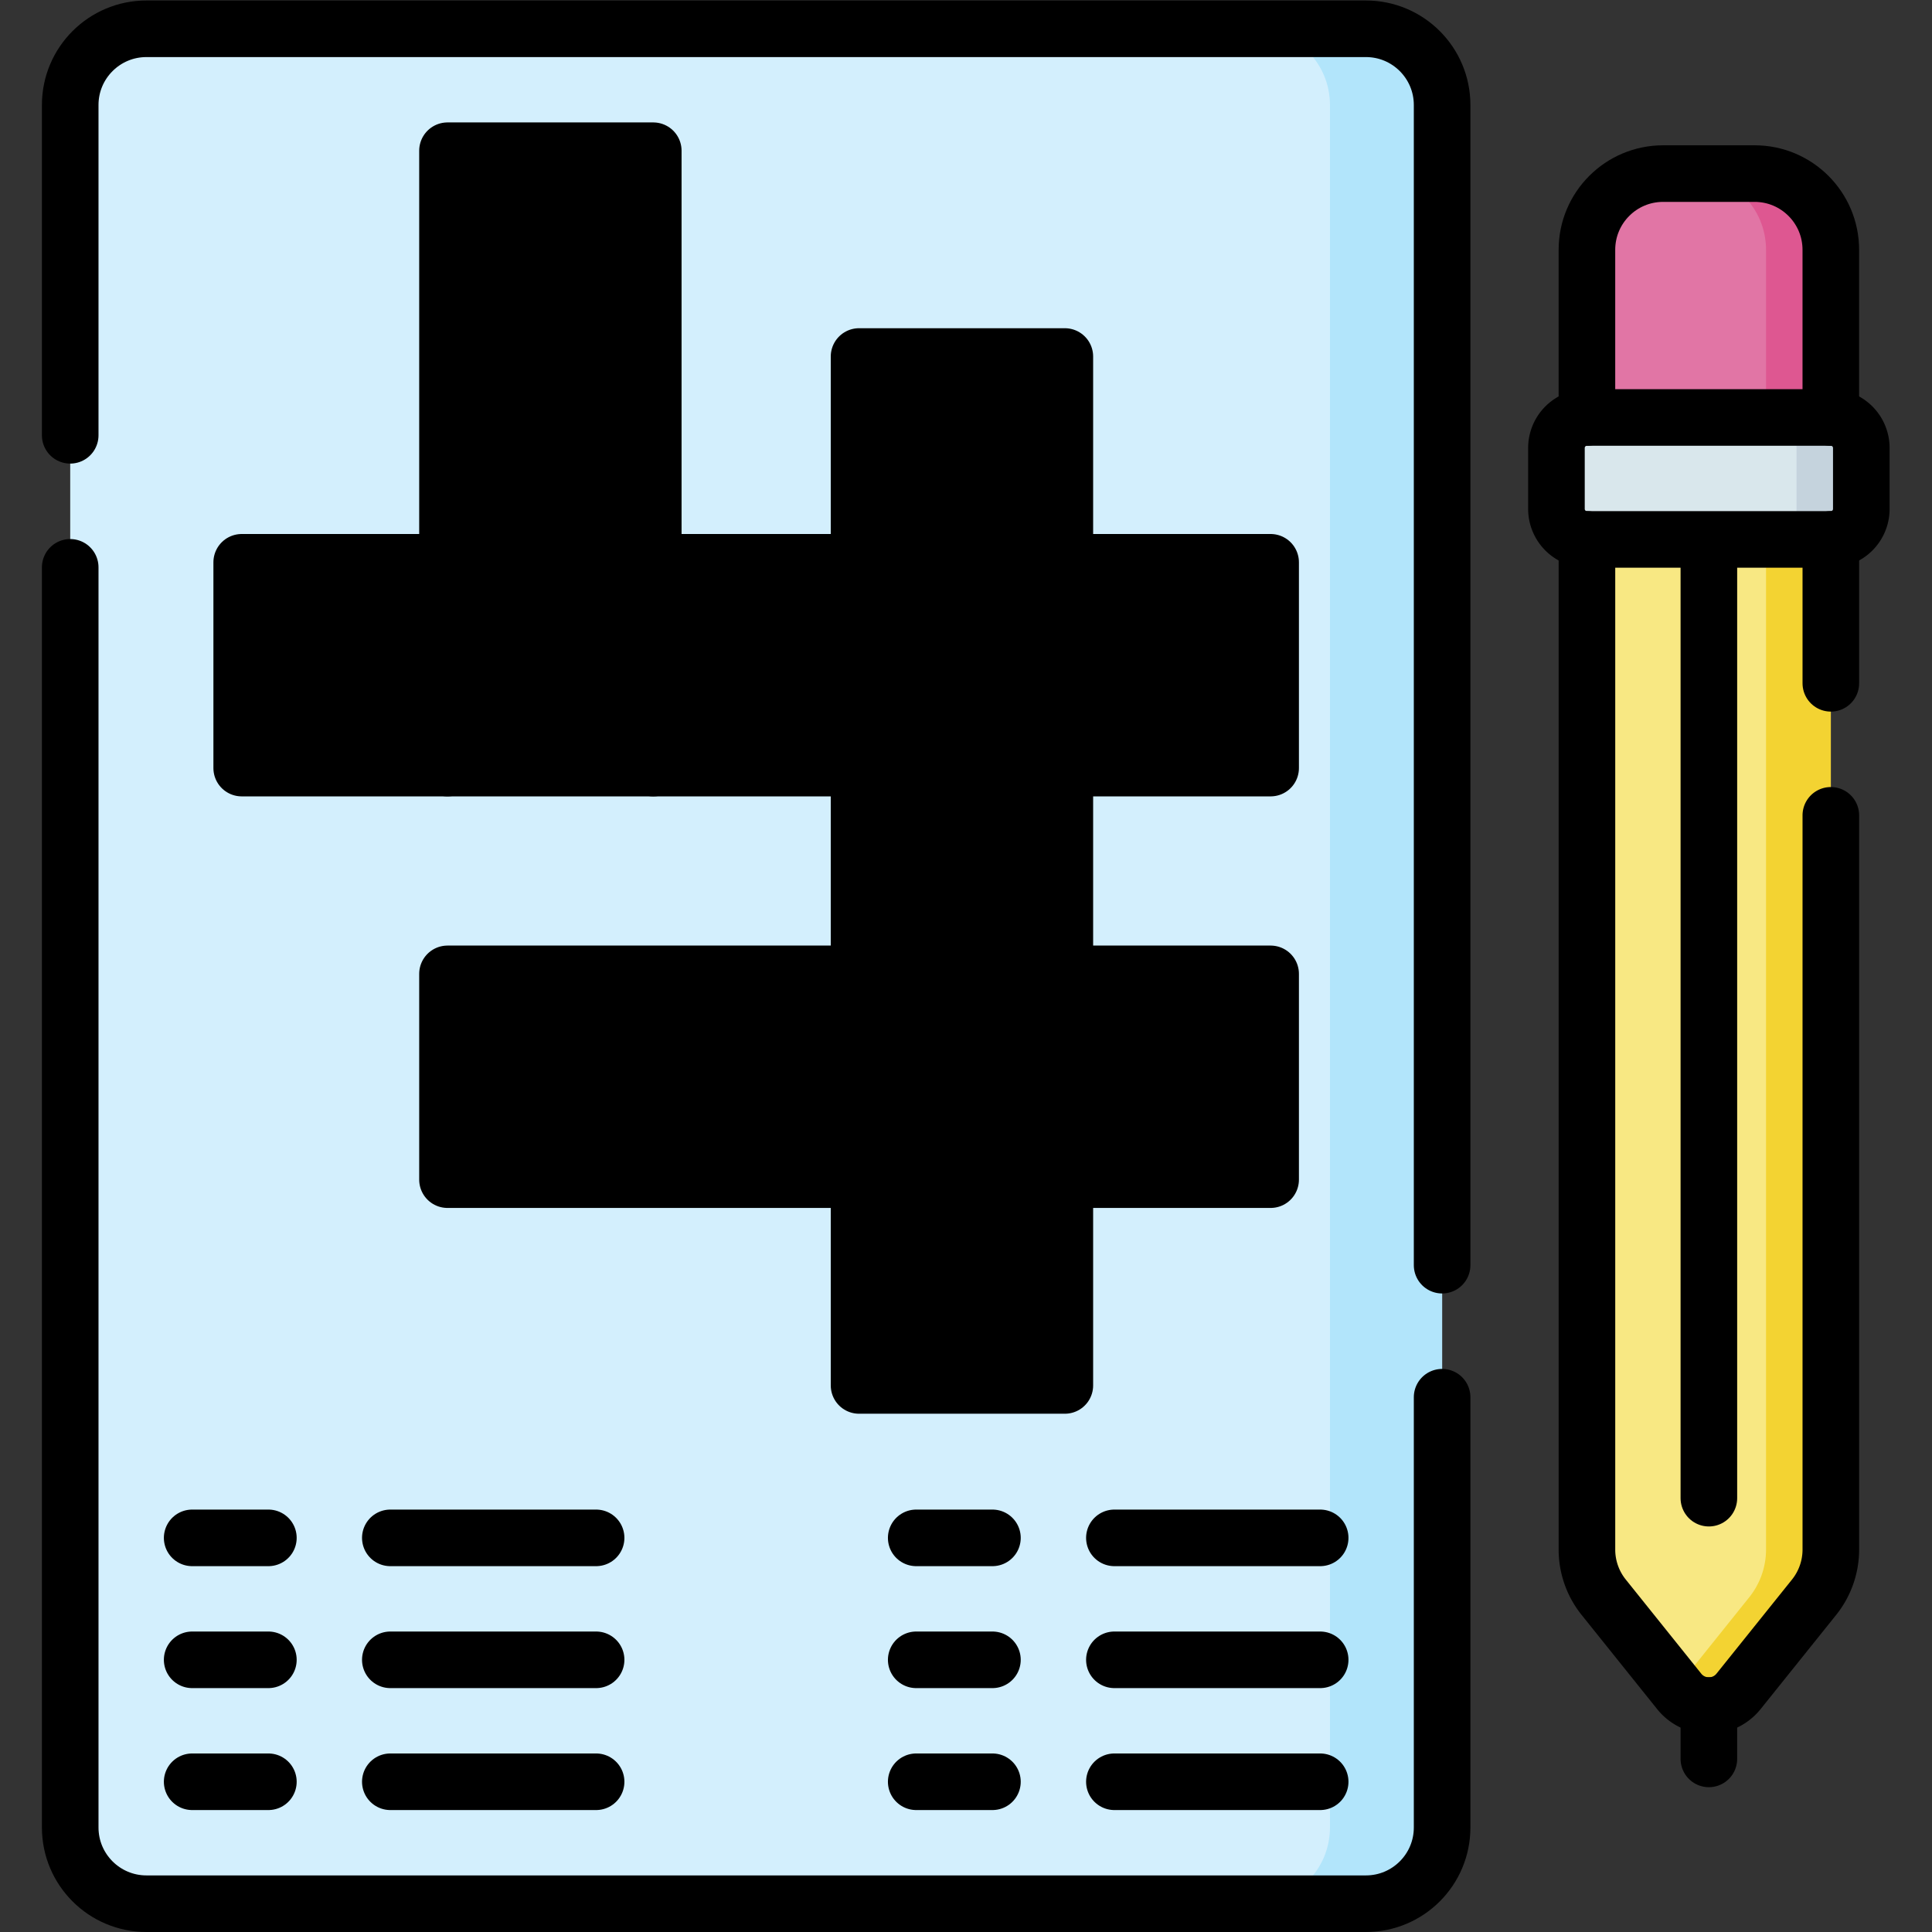
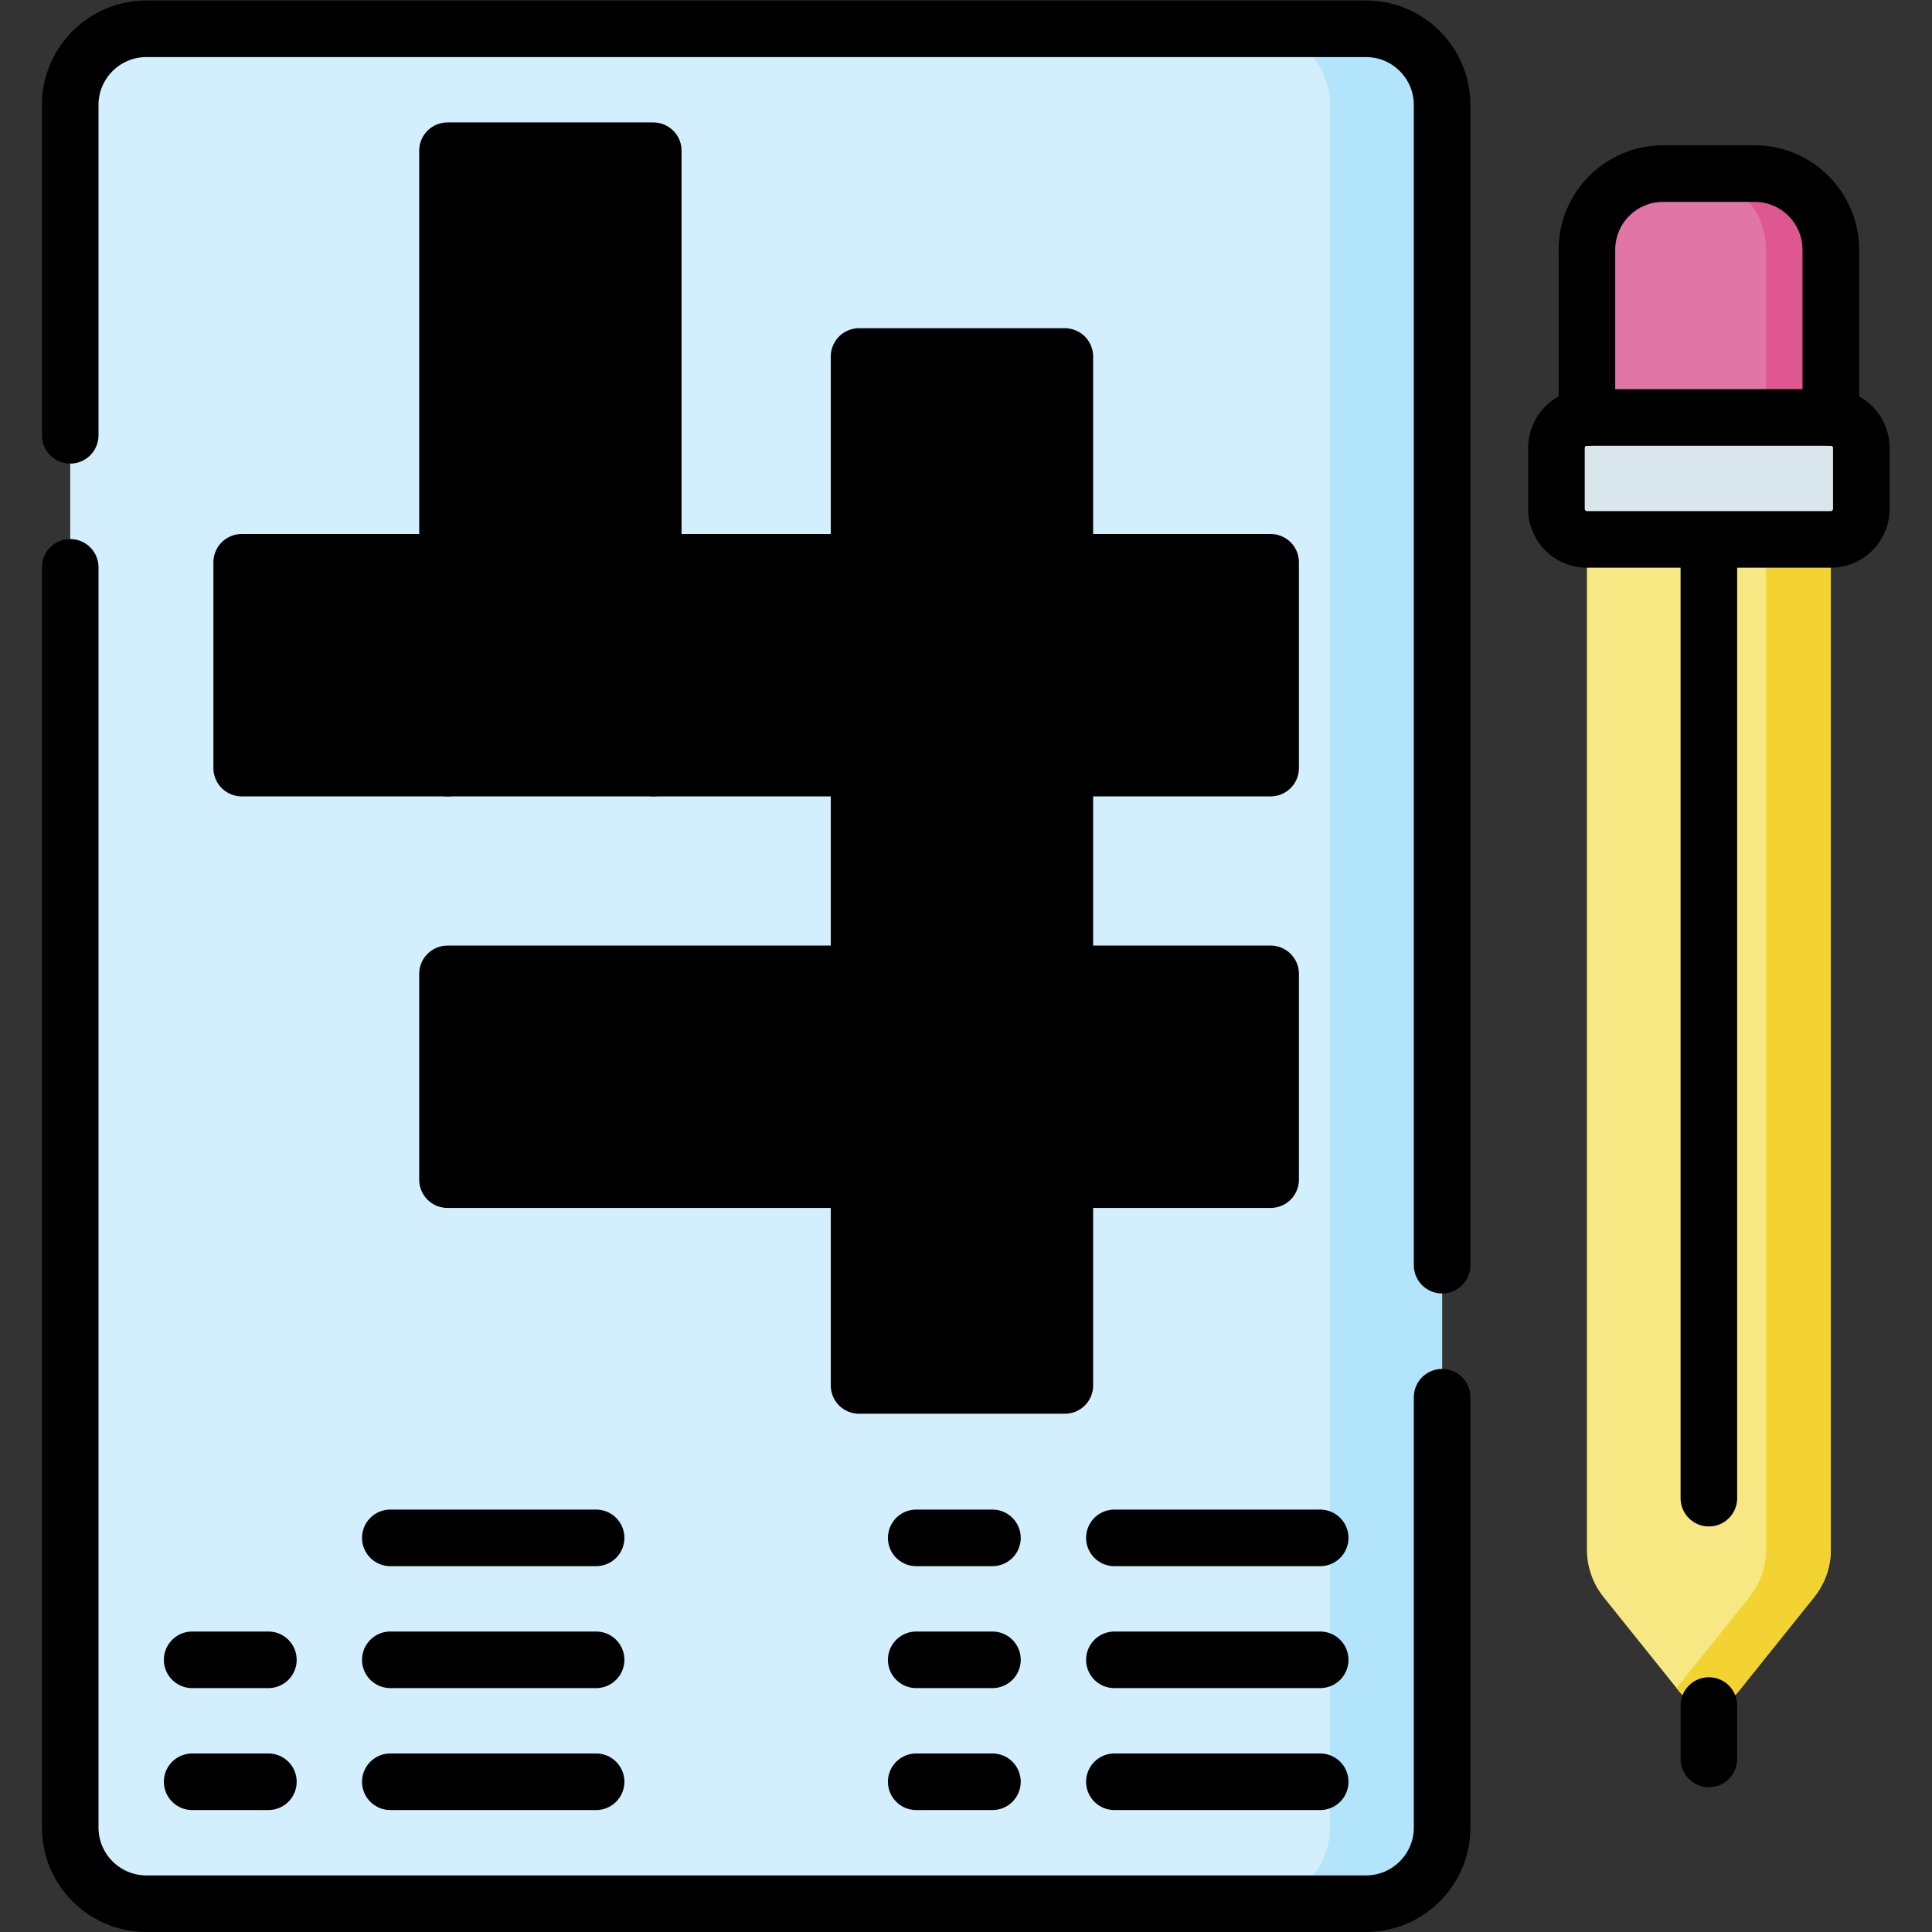
<svg xmlns="http://www.w3.org/2000/svg" version="1.1" width="512" height="512" x="0" y="0" viewBox="0 0 682.667 682.667" style="enable-background:new 0 0 512 512" xml:space="preserve" class="">
  <rect x="0" y="0" width="682.667" height="682.667" fill="#333333" stroke="none" />
  <g>
    <defs>
      <clipPath id="a" clipPathUnits="userSpaceOnUse">
        <path d="M0 512h512V0H0Z" fill="#000000" opacity="1" data-original="#000000" class="" />
      </clipPath>
    </defs>
    <g clip-path="url(#a)" transform="matrix(1.333 0 0 -1.333 0 682.667)">
      <path d="M0 0h-323.252c-11.158 0-20.203 9.045-20.203 20.203v456.594c0 11.158 9.045 20.203 20.203 20.203H0c11.158 0 20.203-9.045 20.203-20.203V20.203C20.203 9.045 11.158 0 0 0" style="fill-opacity:1;fill-rule:nonzero;stroke:none" transform="translate(362.068 7.5)" fill="#d3effd" data-original="#d3effd" class="" />
      <path d="M0 0h-29.729C-18.571 0-9.526-9.045-9.526-20.203v-456.594c0-11.158-9.045-20.203-20.203-20.203H0c11.158 0 20.203 9.045 20.203 20.203v456.594C20.203-9.045 11.158 0 0 0" style="fill-opacity:1;fill-rule:nonzero;stroke:none" transform="translate(362.068 504.5)" fill="#b2e5fb" data-original="#b2e5fb" class="" />
      <path d="M0 0v87.56c0 11.15 9.05 20.2 20.21 20.2h323.25c11.16 0 20.2-9.05 20.2-20.2v-307.54" style="stroke-width:15;stroke-linecap:round;stroke-linejoin:round;stroke-miterlimit:10;stroke-dasharray:none;stroke-opacity:1" transform="translate(18.61 396.74)" fill="none" stroke="#000000" stroke-width="15" stroke-linecap="round" stroke-linejoin="round" stroke-miterlimit="10" stroke-dasharray="none" stroke-opacity="" data-original="#000000" class="" />
      <path d="M0 0v-114.06c0-11.15-9.04-20.2-20.2-20.2h-323.25c-11.16 0-20.21 9.05-20.21 20.2v334.04" style="stroke-width:15;stroke-linecap:round;stroke-linejoin:round;stroke-miterlimit:10;stroke-dasharray:none;stroke-opacity:1" transform="translate(382.271 141.76)" fill="none" stroke="#000000" stroke-width="15" stroke-linecap="round" stroke-linejoin="round" stroke-miterlimit="10" stroke-dasharray="none" stroke-opacity="" data-original="#000000" class="" />
      <path d="M173.167 417.626h-54.549v54.549h54.549zM173.167 363.077h-54.549v54.549h54.549zM173.167 308.528h-54.549v54.549h54.549z" style="fill-opacity:1;fill-rule:nonzero;stroke:#000000;stroke-width:15;stroke-linecap:round;stroke-linejoin:round;stroke-miterlimit:10;stroke-dasharray:none;stroke-opacity:1" data-original="#000000" />
      <path d="M118.619 308.528H64.07v54.549h54.549zM227.716 308.528h-54.549v54.549h54.549z" style="fill-opacity:1;fill-rule:nonzero;stroke:#000000;stroke-width:15;stroke-linecap:round;stroke-linejoin:round;stroke-miterlimit:10;stroke-dasharray:none;stroke-opacity:1" data-original="#000000" />
      <path d="M282.265 308.528h-54.549v54.549h54.549zM336.814 308.528h-54.549v54.549h54.549zM282.265 363.077h-54.549v54.549h54.549zM282.265 253.979h-54.549v54.549h54.549z" style="fill-opacity:1;fill-rule:nonzero;stroke:#000000;stroke-width:15;stroke-linecap:round;stroke-linejoin:round;stroke-miterlimit:10;stroke-dasharray:none;stroke-opacity:1" data-original="#000000" />
      <path d="M282.265 199.431h-54.549v54.549h54.549z" style="fill-opacity:1;fill-rule:nonzero;stroke:#000000;stroke-width:15;stroke-linecap:round;stroke-linejoin:round;stroke-miterlimit:10;stroke-dasharray:none;stroke-opacity:1" data-original="#000000" />
      <path d="M227.716 199.431h-54.549v54.549h54.549zM336.814 199.431h-54.549v54.549h54.549zM282.265 144.882h-54.549v54.549h54.549zM173.167 199.431h-54.549v54.549h54.549z" style="fill-opacity:1;fill-rule:nonzero;stroke:#000000;stroke-width:15;stroke-linecap:round;stroke-linejoin:round;stroke-miterlimit:10;stroke-dasharray:none;stroke-opacity:1" data-original="#000000" />
      <path d="M0 0h-54.549" style="stroke-width:15;stroke-linecap:round;stroke-linejoin:round;stroke-miterlimit:10;stroke-dasharray:none;stroke-opacity:1" transform="translate(158.015 104.476)" fill="none" stroke="#000000" stroke-width="15" stroke-linecap="round" stroke-linejoin="round" stroke-miterlimit="10" stroke-dasharray="none" stroke-opacity="" data-original="#000000" class="" />
-       <path d="M0 0h-20.203" style="stroke-width:15;stroke-linecap:round;stroke-linejoin:round;stroke-miterlimit:10;stroke-dasharray:none;stroke-opacity:1" transform="translate(71.141 104.476)" fill="none" stroke="#000000" stroke-width="15" stroke-linecap="round" stroke-linejoin="round" stroke-miterlimit="10" stroke-dasharray="none" stroke-opacity="" data-original="#000000" class="" />
      <path d="M0 0h-54.549" style="stroke-width:15;stroke-linecap:round;stroke-linejoin:round;stroke-miterlimit:10;stroke-dasharray:none;stroke-opacity:1" transform="translate(158.015 72.15)" fill="none" stroke="#000000" stroke-width="15" stroke-linecap="round" stroke-linejoin="round" stroke-miterlimit="10" stroke-dasharray="none" stroke-opacity="" data-original="#000000" class="" />
      <path d="M0 0h-20.203" style="stroke-width:15;stroke-linecap:round;stroke-linejoin:round;stroke-miterlimit:10;stroke-dasharray:none;stroke-opacity:1" transform="translate(71.141 72.15)" fill="none" stroke="#000000" stroke-width="15" stroke-linecap="round" stroke-linejoin="round" stroke-miterlimit="10" stroke-dasharray="none" stroke-opacity="" data-original="#000000" class="" />
      <path d="M0 0h-54.549" style="stroke-width:15;stroke-linecap:round;stroke-linejoin:round;stroke-miterlimit:10;stroke-dasharray:none;stroke-opacity:1" transform="translate(158.015 39.825)" fill="none" stroke="#000000" stroke-width="15" stroke-linecap="round" stroke-linejoin="round" stroke-miterlimit="10" stroke-dasharray="none" stroke-opacity="" data-original="#000000" class="" />
      <path d="M0 0h-20.203" style="stroke-width:15;stroke-linecap:round;stroke-linejoin:round;stroke-miterlimit:10;stroke-dasharray:none;stroke-opacity:1" transform="translate(71.141 39.825)" fill="none" stroke="#000000" stroke-width="15" stroke-linecap="round" stroke-linejoin="round" stroke-miterlimit="10" stroke-dasharray="none" stroke-opacity="" data-original="#000000" class="" />
      <path d="M0 0h-54.548" style="stroke-width:15;stroke-linecap:round;stroke-linejoin:round;stroke-miterlimit:10;stroke-dasharray:none;stroke-opacity:1" transform="translate(349.946 104.476)" fill="none" stroke="#000000" stroke-width="15" stroke-linecap="round" stroke-linejoin="round" stroke-miterlimit="10" stroke-dasharray="none" stroke-opacity="" data-original="#000000" class="" />
      <path d="M0 0h-20.204" style="stroke-width:15;stroke-linecap:round;stroke-linejoin:round;stroke-miterlimit:10;stroke-dasharray:none;stroke-opacity:1" transform="translate(263.072 104.476)" fill="none" stroke="#000000" stroke-width="15" stroke-linecap="round" stroke-linejoin="round" stroke-miterlimit="10" stroke-dasharray="none" stroke-opacity="" data-original="#000000" class="" />
      <path d="M0 0h-54.548" style="stroke-width:15;stroke-linecap:round;stroke-linejoin:round;stroke-miterlimit:10;stroke-dasharray:none;stroke-opacity:1" transform="translate(349.946 72.15)" fill="none" stroke="#000000" stroke-width="15" stroke-linecap="round" stroke-linejoin="round" stroke-miterlimit="10" stroke-dasharray="none" stroke-opacity="" data-original="#000000" class="" />
      <path d="M0 0h-20.204" style="stroke-width:15;stroke-linecap:round;stroke-linejoin:round;stroke-miterlimit:10;stroke-dasharray:none;stroke-opacity:1" transform="translate(263.072 72.15)" fill="none" stroke="#000000" stroke-width="15" stroke-linecap="round" stroke-linejoin="round" stroke-miterlimit="10" stroke-dasharray="none" stroke-opacity="" data-original="#000000" class="" />
      <path d="M0 0h-54.548" style="stroke-width:15;stroke-linecap:round;stroke-linejoin:round;stroke-miterlimit:10;stroke-dasharray:none;stroke-opacity:1" transform="translate(349.946 39.825)" fill="none" stroke="#000000" stroke-width="15" stroke-linecap="round" stroke-linejoin="round" stroke-miterlimit="10" stroke-dasharray="none" stroke-opacity="" data-original="#000000" class="" />
      <path d="M0 0h-20.204" style="stroke-width:15;stroke-linecap:round;stroke-linejoin:round;stroke-miterlimit:10;stroke-dasharray:none;stroke-opacity:1" transform="translate(263.072 39.825)" fill="none" stroke="#000000" stroke-width="15" stroke-linecap="round" stroke-linejoin="round" stroke-miterlimit="10" stroke-dasharray="none" stroke-opacity="" data-original="#000000" class="" />
      <path d="m0 0-20.003-24.944c-4.044-5.043-11.718-5.043-15.761 0L-55.767 0a20.202 20.202 0 0 0-4.442 12.639v267.76h64.65V12.639A20.2 20.2 0 0 0 0 0" style="fill-opacity:1;fill-rule:nonzero;stroke:none" transform="translate(480.866 88.74)" fill="#f8e883" data-original="#f8e883" class="" />
      <path d="M0 0v-267.761c0-4.594-1.567-9.053-4.442-12.638l-19.297-24.065.706-.88c4.043-5.043 11.717-5.043 15.761 0l20.003 24.945a20.202 20.202 0 0 1 4.441 12.638V0Z" style="fill-opacity:1;fill-rule:nonzero;stroke:none" transform="translate(468.135 369.139)" fill="#f3d332" data-original="#f3d332" class="" />
      <path d="M0 0h-64.65v44.446c0 11.158 9.045 20.204 20.203 20.204h24.244C-9.045 64.65 0 55.604 0 44.446Z" style="fill-opacity:1;fill-rule:nonzero;stroke:none" transform="translate(485.308 401.464)" fill="#e175a5" data-original="#e175a5" />
      <path d="M0 0h-17.173C-6.015 0 3.031-9.046 3.031-20.204V-64.65h17.172v44.446C20.203-9.046 11.158 0 0 0" style="fill-opacity:1;fill-rule:nonzero;stroke:none" transform="translate(465.104 466.114)" fill="#de5791" data-original="#de5791" />
      <path d="M0 0h-64.65a8.08 8.08 0 0 0-8.081 8.081v16.162a8.081 8.081 0 0 0 8.081 8.082H0a8.082 8.082 0 0 0 8.082-8.082V8.081A8.081 8.081 0 0 0 0 0" style="fill-opacity:1;fill-rule:nonzero;stroke:none" transform="translate(485.308 369.139)" fill="#d9e7ec" data-original="#d9e7ec" />
-       <path d="M0 0h-17.172a8.081 8.081 0 0 0 8.081-8.082v-16.162a8.081 8.081 0 0 0-8.081-8.081H0a8.082 8.082 0 0 1 8.082 8.081v16.162A8.082 8.082 0 0 1 0 0" style="fill-opacity:1;fill-rule:nonzero;stroke:none" transform="translate(485.308 401.464)" fill="#c5d3dd" data-original="#c5d3dd" />
      <path d="M0 0h-64.65a8.08 8.08 0 0 0-8.081 8.081v16.162a8.081 8.081 0 0 0 8.081 8.082H0a8.082 8.082 0 0 0 8.082-8.082V8.081A8.081 8.081 0 0 0 0 0Z" style="stroke-width:15;stroke-linecap:round;stroke-linejoin:round;stroke-miterlimit:10;stroke-dasharray:none;stroke-opacity:1" transform="translate(485.308 369.139)" fill="none" stroke="#000000" stroke-width="15" stroke-linecap="round" stroke-linejoin="round" stroke-miterlimit="10" stroke-dasharray="none" stroke-opacity="" data-original="#000000" class="" />
      <path d="M0 0v44.446C0 55.604 9.045 64.65 20.204 64.65h24.243c11.158 0 20.203-9.046 20.203-20.204V0" style="stroke-width:15;stroke-linecap:round;stroke-linejoin:round;stroke-miterlimit:10;stroke-dasharray:none;stroke-opacity:1" transform="translate(420.657 401.464)" fill="none" stroke="#000000" stroke-width="15" stroke-linecap="round" stroke-linejoin="round" stroke-miterlimit="10" stroke-dasharray="none" stroke-opacity="" data-original="#000000" class="" />
-       <path d="M0 0v-194.62c0-4.6-1.57-9.06-4.44-12.64l-20.01-24.94c-4.04-5.05-11.72-5.05-15.76 0l-20 24.94a20.155 20.155 0 0 0-4.44 12.64V73.14" style="stroke-width:15;stroke-linecap:round;stroke-linejoin:round;stroke-miterlimit:10;stroke-dasharray:none;stroke-opacity:1" transform="translate(485.311 296)" fill="none" stroke="#000000" stroke-width="15" stroke-linecap="round" stroke-linejoin="round" stroke-miterlimit="10" stroke-dasharray="none" stroke-opacity="" data-original="#000000" class="" />
-       <path d="M0 0v38.14" style="stroke-width:15;stroke-linecap:round;stroke-linejoin:round;stroke-miterlimit:10;stroke-dasharray:none;stroke-opacity:1" transform="translate(485.311 331)" fill="none" stroke="#000000" stroke-width="15" stroke-linecap="round" stroke-linejoin="round" stroke-miterlimit="10" stroke-dasharray="none" stroke-opacity="" data-original="#000000" class="" />
      <path d="M0 0v14.143" style="stroke-width:15;stroke-linecap:round;stroke-linejoin:round;stroke-miterlimit:10;stroke-dasharray:none;stroke-opacity:1" transform="translate(452.982 45.886)" fill="none" stroke="#000000" stroke-width="15" stroke-linecap="round" stroke-linejoin="round" stroke-miterlimit="10" stroke-dasharray="none" stroke-opacity="" data-original="#000000" class="" />
      <path d="M0 0v-253" style="stroke-width:15;stroke-linecap:round;stroke-linejoin:round;stroke-miterlimit:10;stroke-dasharray:none;stroke-opacity:1" transform="translate(452.982 368)" fill="none" stroke="#000000" stroke-width="15" stroke-linecap="round" stroke-linejoin="round" stroke-miterlimit="10" stroke-dasharray="none" stroke-opacity="" data-original="#000000" class="" />
    </g>
  </g>
</svg>